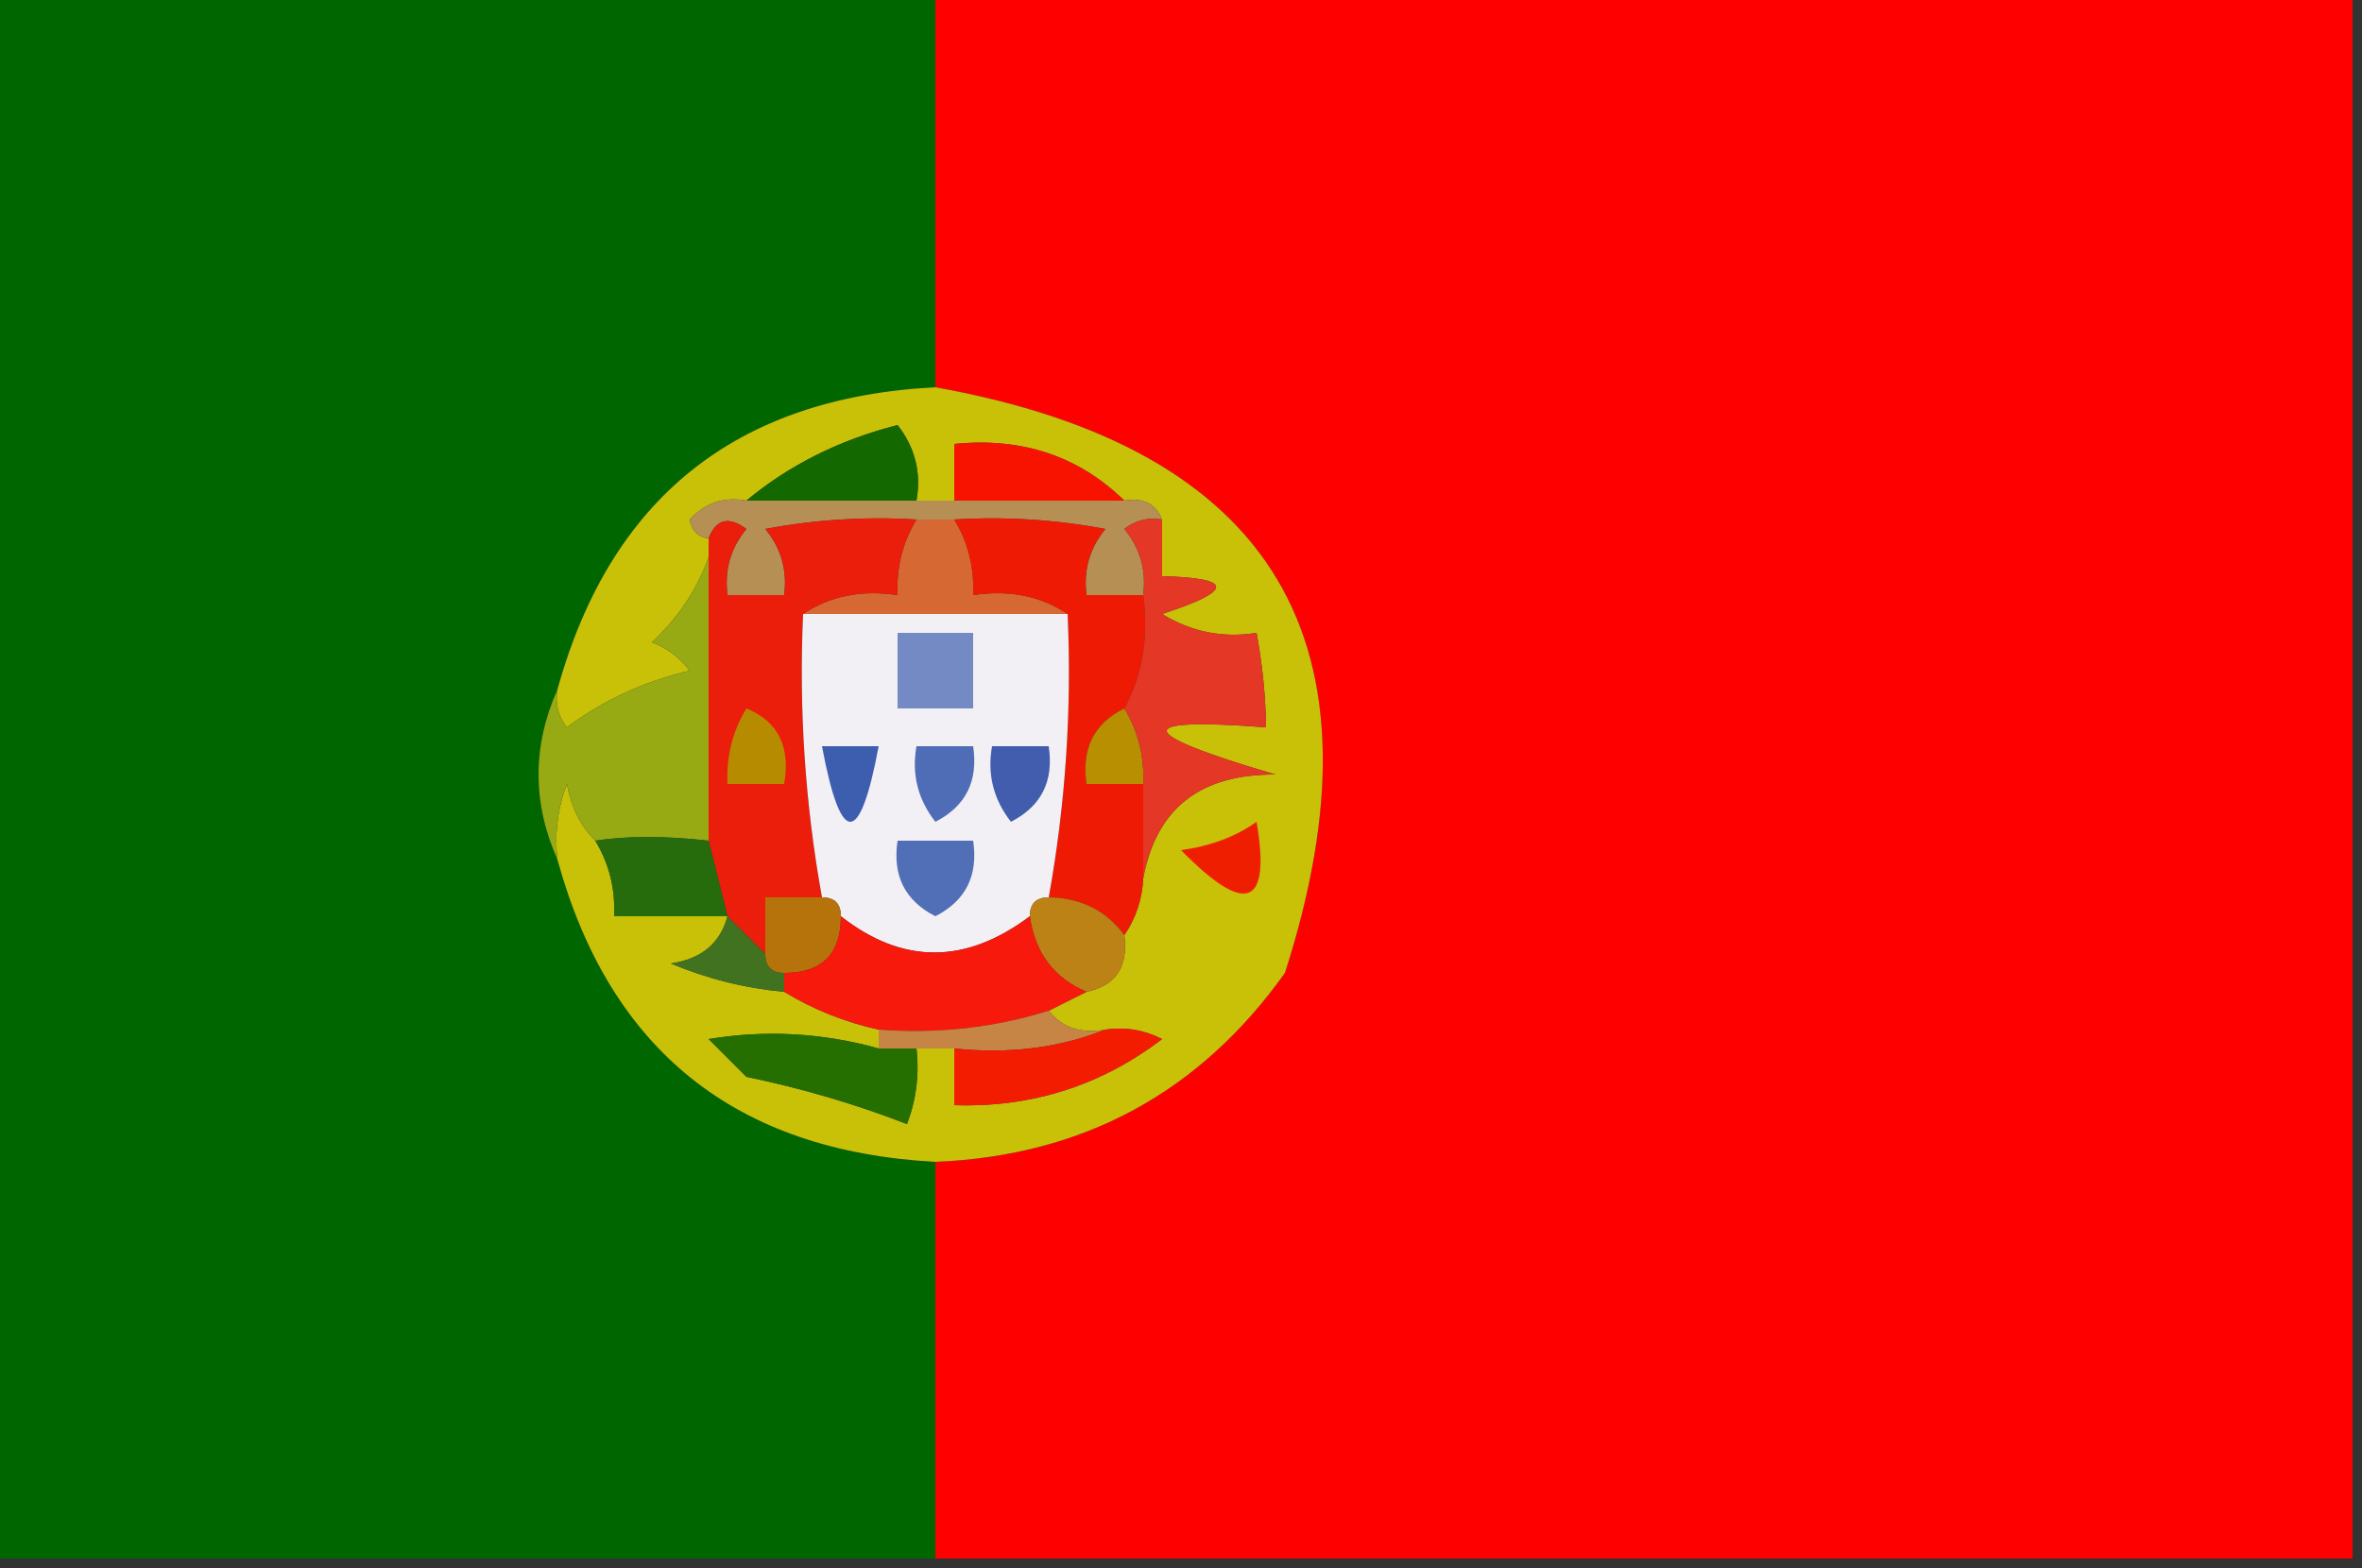
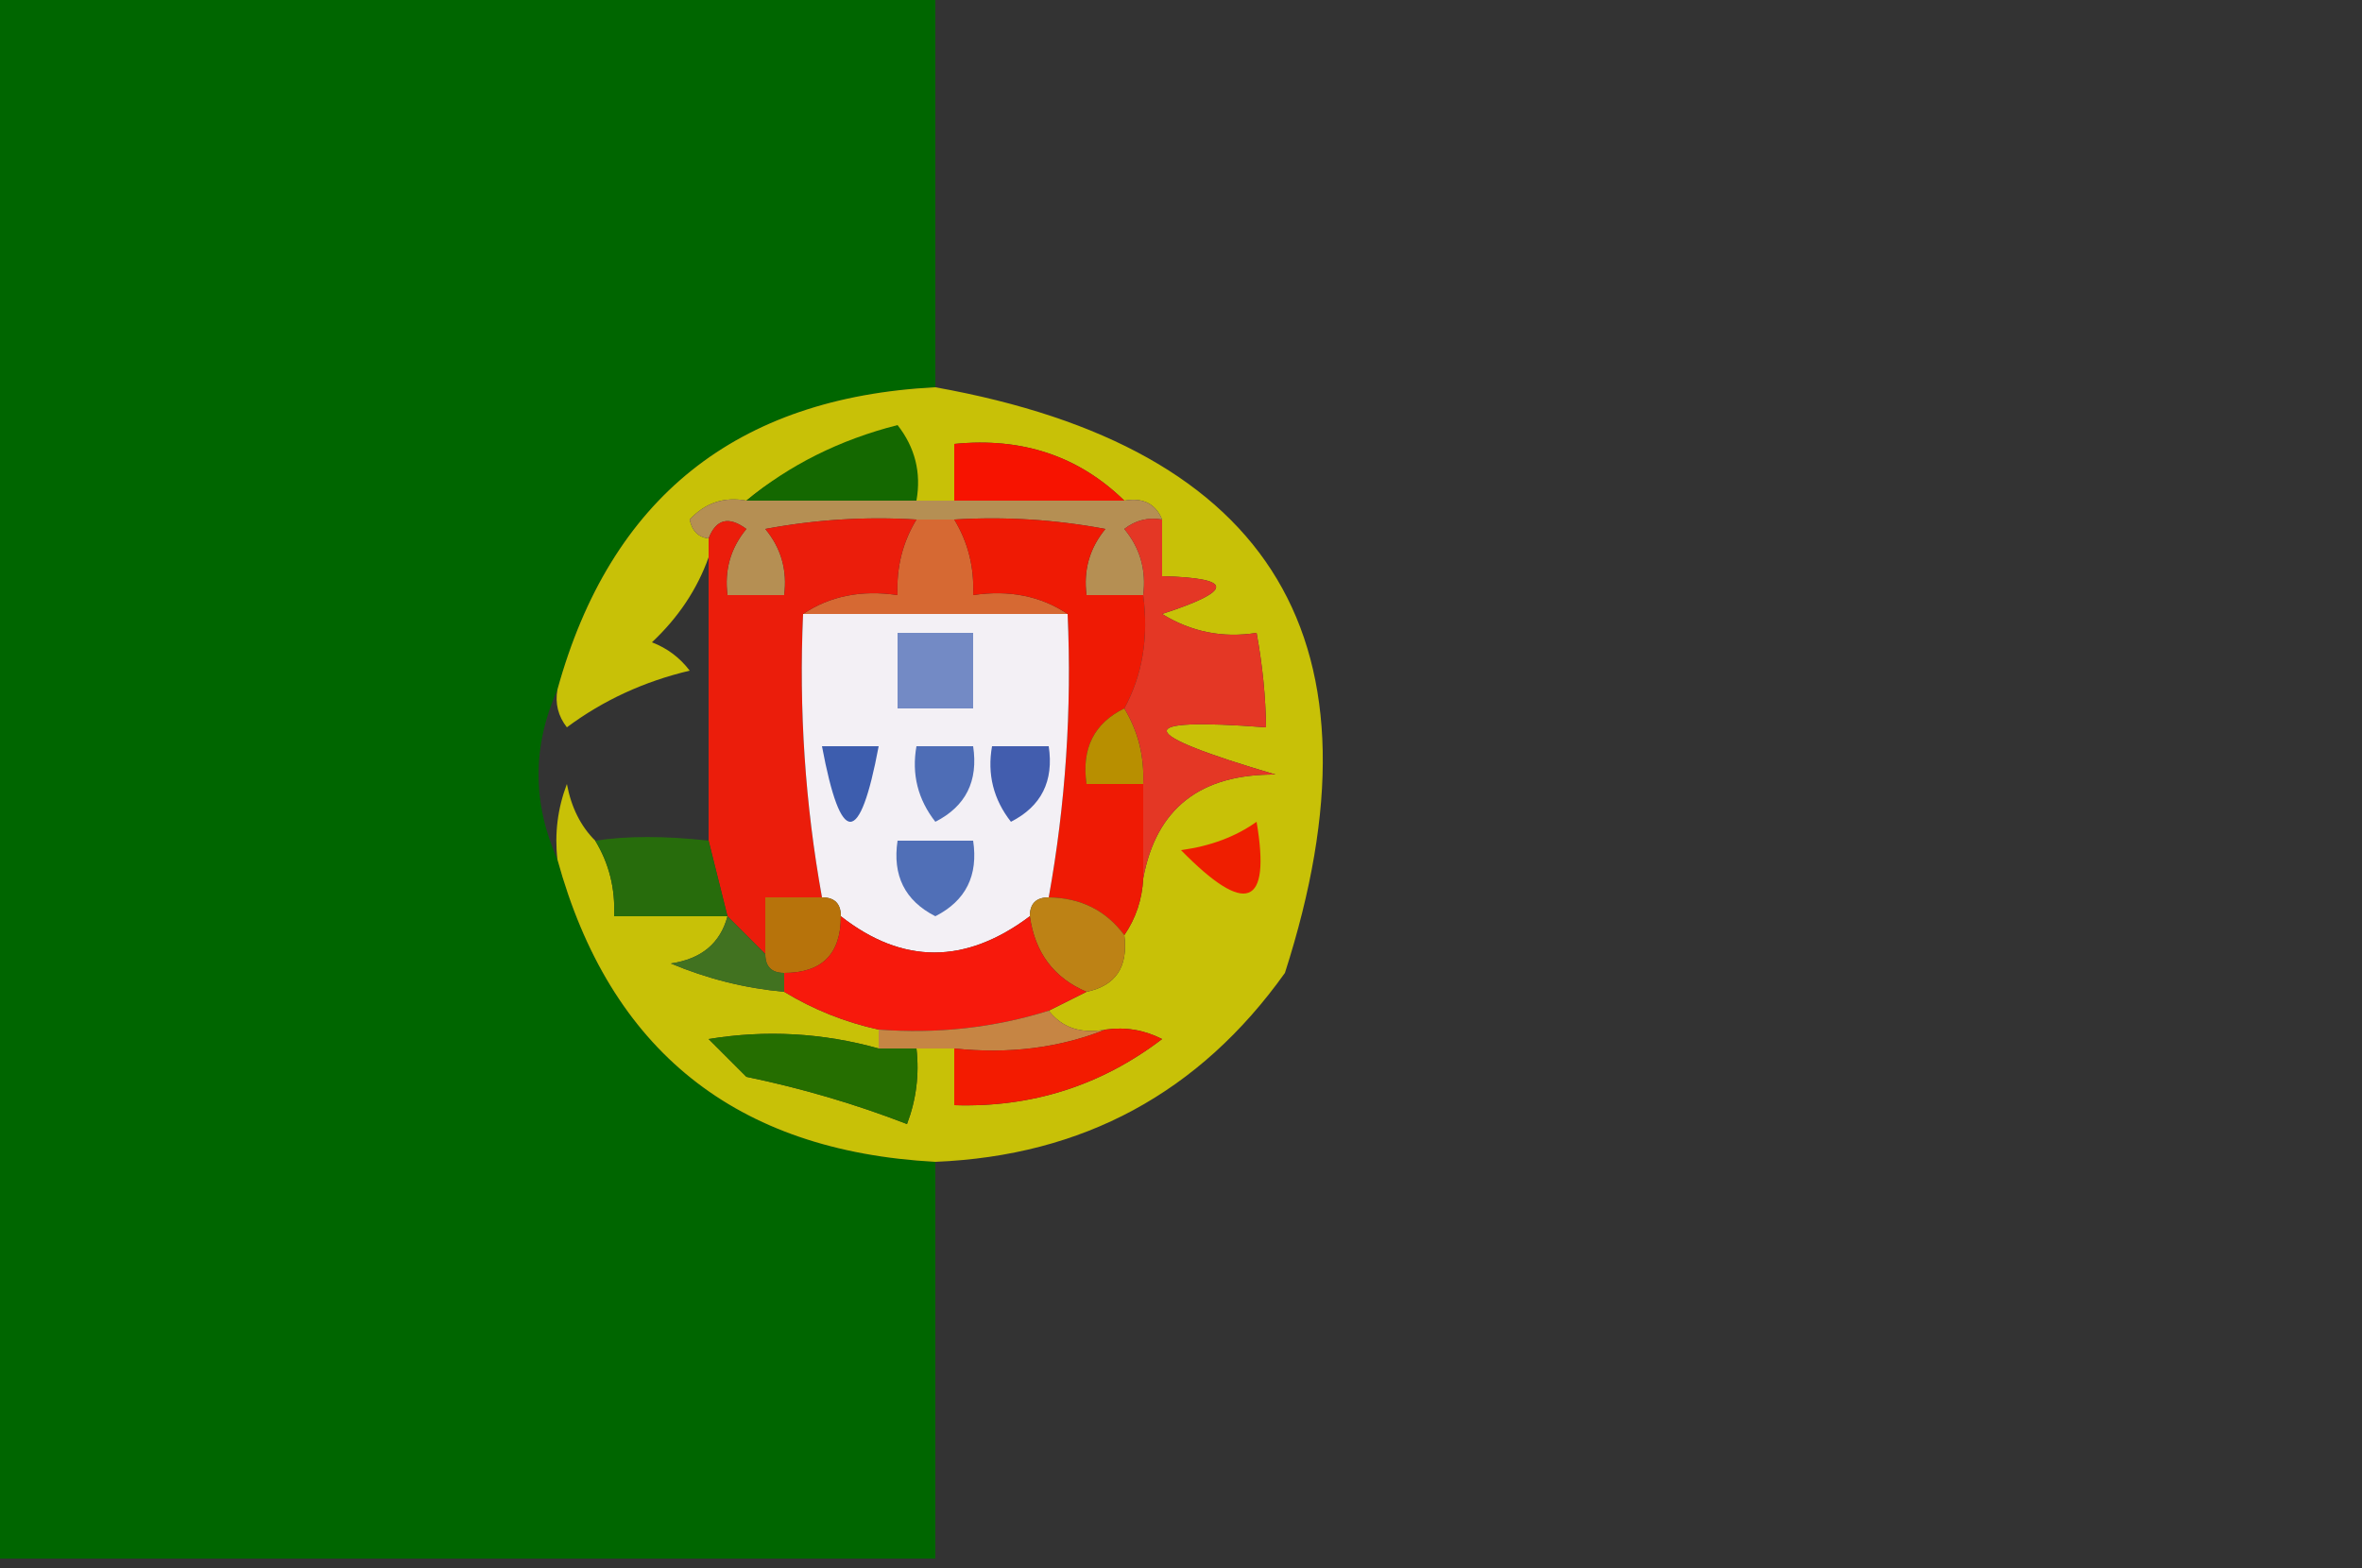
<svg xmlns="http://www.w3.org/2000/svg" version="1.1" width="125px" height="83px" style="shape-rendering:geometricPrecision; text-rendering:geometricPrecision; image-rendering:optimizeQuality; fill-rule:evenodd; clip-rule:evenodd">
  <rect width="100%" height="100%" fill="#333333" stroke="none" />
  <g>
    <path style="opacity:1" fill="#006600" d="M -0.5,-0.5 C 16.167,-0.5 32.833,-0.5 49.5,-0.5C 49.5,6.5 49.5,13.5 49.5,20.5C 38.965,21.038 32.298,26.371 29.5,36.5C 28.167,39.5 28.167,42.5 29.5,45.5C 32.273,55.599 38.94,60.932 49.5,61.5C 49.5,68.5 49.5,75.5 49.5,82.5C 32.833,82.5 16.167,82.5 -0.5,82.5C -0.5,54.833 -0.5,27.167 -0.5,-0.5 Z" />
  </g>
  <g>
-     <path style="opacity:1" fill="#fe0000" d="M 49.5,-0.5 C 74.5,-0.5 99.5,-0.5 124.5,-0.5C 124.5,27.167 124.5,54.833 124.5,82.5C 99.5,82.5 74.5,82.5 49.5,82.5C 49.5,75.5 49.5,68.5 49.5,61.5C 57.31,61.179 63.476,57.846 68,51.5C 73.61,34.045 67.443,23.711 49.5,20.5C 49.5,13.5 49.5,6.5 49.5,-0.5 Z" />
-   </g>
+     </g>
  <g>
-     <path style="opacity:1" fill="#c8c107" d="M 49.5,20.5 C 67.443,23.711 73.61,34.045 68,51.5C 63.476,57.846 57.31,61.179 49.5,61.5C 38.94,60.932 32.273,55.599 29.5,45.5C 29.343,44.127 29.51,42.793 30,41.5C 30.232,42.737 30.732,43.737 31.5,44.5C 32.234,45.708 32.567,47.041 32.5,48.5C 34.5,48.5 36.5,48.5 38.5,48.5C 38.119,49.931 37.119,50.764 35.5,51C 37.436,51.813 39.436,52.313 41.5,52.5C 43.05,53.441 44.716,54.108 46.5,54.5C 46.5,54.833 46.5,55.167 46.5,55.5C 43.531,54.671 40.531,54.505 37.5,55C 38.167,55.667 38.833,56.333 39.5,57C 42.43,57.606 45.263,58.44 48,59.5C 48.49,58.207 48.657,56.873 48.5,55.5C 49.167,55.5 49.833,55.5 50.5,55.5C 50.5,56.5 50.5,57.5 50.5,58.5C 54.599,58.633 58.266,57.467 61.5,55C 60.552,54.517 59.552,54.35 58.5,54.5C 57.209,54.737 56.209,54.404 55.5,53.5C 56.167,53.167 56.833,52.833 57.5,52.5C 59.048,52.179 59.715,51.179 59.5,49.5C 60.11,48.609 60.443,47.609 60.5,46.5C 61.182,42.801 63.515,40.967 67.5,41C 59.999,38.788 59.832,37.955 67,38.5C 66.981,36.892 66.815,35.226 66.5,33.5C 64.712,33.785 63.045,33.452 61.5,32.5C 65.311,31.262 65.311,30.596 61.5,30.5C 61.5,29.5 61.5,28.5 61.5,27.5C 61.158,26.662 60.492,26.328 59.5,26.5C 57.081,24.138 54.081,23.138 50.5,23.5C 50.5,24.5 50.5,25.5 50.5,26.5C 49.833,26.5 49.167,26.5 48.5,26.5C 48.762,25.022 48.429,23.689 47.5,22.5C 44.43,23.284 41.763,24.617 39.5,26.5C 38.325,26.281 37.325,26.614 36.5,27.5C 36.624,28.107 36.957,28.44 37.5,28.5C 37.5,28.833 37.5,29.167 37.5,29.5C 36.897,31.19 35.897,32.69 34.5,34C 35.308,34.308 35.975,34.808 36.5,35.5C 34.083,36.072 31.916,37.072 30,38.5C 29.536,37.906 29.369,37.239 29.5,36.5C 32.298,26.371 38.965,21.038 49.5,20.5 Z" />
+     <path style="opacity:1" fill="#c8c107" d="M 49.5,20.5 C 67.443,23.711 73.61,34.045 68,51.5C 63.476,57.846 57.31,61.179 49.5,61.5C 38.94,60.932 32.273,55.599 29.5,45.5C 29.343,44.127 29.51,42.793 30,41.5C 30.232,42.737 30.732,43.737 31.5,44.5C 32.234,45.708 32.567,47.041 32.5,48.5C 34.5,48.5 36.5,48.5 38.5,48.5C 38.119,49.931 37.119,50.764 35.5,51C 37.436,51.813 39.436,52.313 41.5,52.5C 43.05,53.441 44.716,54.108 46.5,54.5C 46.5,54.833 46.5,55.167 46.5,55.5C 43.531,54.671 40.531,54.505 37.5,55C 38.167,55.667 38.833,56.333 39.5,57C 42.43,57.606 45.263,58.44 48,59.5C 48.49,58.207 48.657,56.873 48.5,55.5C 49.167,55.5 49.833,55.5 50.5,55.5C 50.5,56.5 50.5,57.5 50.5,58.5C 54.599,58.633 58.266,57.467 61.5,55C 60.552,54.517 59.552,54.35 58.5,54.5C 57.209,54.737 56.209,54.404 55.5,53.5C 56.167,53.167 56.833,52.833 57.5,52.5C 59.048,52.179 59.715,51.179 59.5,49.5C 60.11,48.609 60.443,47.609 60.5,46.5C 61.182,42.801 63.515,40.967 67.5,41C 59.999,38.788 59.832,37.955 67,38.5C 66.981,36.892 66.815,35.226 66.5,33.5C 64.712,33.785 63.045,33.452 61.5,32.5C 65.311,31.262 65.311,30.596 61.5,30.5C 61.5,29.5 61.5,28.5 61.5,27.5C 61.158,26.662 60.492,26.328 59.5,26.5C 57.081,24.138 54.081,23.138 50.5,23.5C 50.5,24.5 50.5,25.5 50.5,26.5C 49.833,26.5 49.167,26.5 48.5,26.5C 44.43,23.284 41.763,24.617 39.5,26.5C 38.325,26.281 37.325,26.614 36.5,27.5C 36.624,28.107 36.957,28.44 37.5,28.5C 37.5,28.833 37.5,29.167 37.5,29.5C 36.897,31.19 35.897,32.69 34.5,34C 35.308,34.308 35.975,34.808 36.5,35.5C 34.083,36.072 31.916,37.072 30,38.5C 29.536,37.906 29.369,37.239 29.5,36.5C 32.298,26.371 38.965,21.038 49.5,20.5 Z" />
  </g>
  <g>
    <path style="opacity:1" fill="#b58f53" d="M 39.5,26.5 C 42.5,26.5 45.5,26.5 48.5,26.5C 49.167,26.5 49.833,26.5 50.5,26.5C 53.5,26.5 56.5,26.5 59.5,26.5C 60.492,26.328 61.158,26.662 61.5,27.5C 60.761,27.369 60.094,27.536 59.5,28C 60.337,29.011 60.67,30.178 60.5,31.5C 59.5,31.5 58.5,31.5 57.5,31.5C 57.33,30.178 57.663,29.011 58.5,28C 55.854,27.503 53.187,27.336 50.5,27.5C 49.833,27.5 49.167,27.5 48.5,27.5C 45.813,27.336 43.146,27.503 40.5,28C 41.337,29.011 41.67,30.178 41.5,31.5C 40.5,31.5 39.5,31.5 38.5,31.5C 38.33,30.178 38.663,29.011 39.5,28C 38.563,27.308 37.897,27.475 37.5,28.5C 36.957,28.44 36.624,28.107 36.5,27.5C 37.325,26.614 38.325,26.281 39.5,26.5 Z" />
  </g>
  <g>
    <path style="opacity:1" fill="#f71300" d="M 59.5,26.5 C 56.5,26.5 53.5,26.5 50.5,26.5C 50.5,25.5 50.5,24.5 50.5,23.5C 54.081,23.138 57.081,24.138 59.5,26.5 Z" />
  </g>
  <g>
    <path style="opacity:1" fill="#146800" d="M 48.5,26.5 C 45.5,26.5 42.5,26.5 39.5,26.5C 41.763,24.617 44.43,23.284 47.5,22.5C 48.429,23.689 48.762,25.022 48.5,26.5 Z" />
  </g>
  <g>
    <path style="opacity:1" fill="#d66933" d="M 48.5,27.5 C 49.167,27.5 49.833,27.5 50.5,27.5C 51.234,28.708 51.567,30.041 51.5,31.5C 53.415,31.215 55.081,31.549 56.5,32.5C 51.833,32.5 47.167,32.5 42.5,32.5C 43.919,31.549 45.585,31.215 47.5,31.5C 47.433,30.041 47.766,28.708 48.5,27.5 Z" />
  </g>
  <g>
    <path style="opacity:1" fill="#ef1a04" d="M 50.5,27.5 C 53.187,27.336 55.854,27.503 58.5,28C 57.663,29.011 57.33,30.178 57.5,31.5C 58.5,31.5 59.5,31.5 60.5,31.5C 60.795,33.735 60.461,35.735 59.5,37.5C 57.896,38.287 57.229,39.62 57.5,41.5C 58.5,41.5 59.5,41.5 60.5,41.5C 60.5,43.167 60.5,44.833 60.5,46.5C 60.443,47.609 60.11,48.609 59.5,49.5C 58.533,48.194 57.199,47.527 55.5,47.5C 56.392,42.562 56.726,37.562 56.5,32.5C 55.081,31.549 53.415,31.215 51.5,31.5C 51.567,30.041 51.234,28.708 50.5,27.5 Z" />
  </g>
  <g>
    <path style="opacity:1" fill="#eb1d0b" d="M 48.5,27.5 C 47.766,28.708 47.433,30.041 47.5,31.5C 45.585,31.215 43.919,31.549 42.5,32.5C 42.274,37.562 42.608,42.562 43.5,47.5C 42.5,47.5 41.5,47.5 40.5,47.5C 40.5,48.5 40.5,49.5 40.5,50.5C 39.833,49.833 39.167,49.167 38.5,48.5C 38.167,47.167 37.833,45.833 37.5,44.5C 37.5,39.5 37.5,34.5 37.5,29.5C 37.5,29.167 37.5,28.833 37.5,28.5C 37.897,27.475 38.563,27.308 39.5,28C 38.663,29.011 38.33,30.178 38.5,31.5C 39.5,31.5 40.5,31.5 41.5,31.5C 41.67,30.178 41.337,29.011 40.5,28C 43.146,27.503 45.813,27.336 48.5,27.5 Z" />
  </g>
  <g>
-     <path style="opacity:1" fill="#b78b00" d="M 39.5,37.5 C 41.176,38.183 41.843,39.517 41.5,41.5C 40.5,41.5 39.5,41.5 38.5,41.5C 38.433,40.041 38.766,38.708 39.5,37.5 Z" />
-   </g>
+     </g>
  <g>
    <path style="opacity:1" fill="#b88f00" d="M 59.5,37.5 C 60.234,38.708 60.567,40.041 60.5,41.5C 59.5,41.5 58.5,41.5 57.5,41.5C 57.229,39.62 57.896,38.287 59.5,37.5 Z" />
  </g>
  <g>
-     <path style="opacity:1" fill="#97a913" d="M 37.5,29.5 C 37.5,34.5 37.5,39.5 37.5,44.5C 35.19,44.242 33.19,44.242 31.5,44.5C 30.732,43.737 30.232,42.737 30,41.5C 29.51,42.793 29.343,44.127 29.5,45.5C 28.167,42.5 28.167,39.5 29.5,36.5C 29.369,37.239 29.536,37.906 30,38.5C 31.916,37.072 34.083,36.072 36.5,35.5C 35.975,34.808 35.308,34.308 34.5,34C 35.897,32.69 36.897,31.19 37.5,29.5 Z" />
-   </g>
+     </g>
  <g>
    <path style="opacity:1" fill="#e43725" d="M 61.5,27.5 C 61.5,28.5 61.5,29.5 61.5,30.5C 65.311,30.596 65.311,31.262 61.5,32.5C 63.045,33.452 64.712,33.785 66.5,33.5C 66.815,35.226 66.981,36.892 67,38.5C 59.832,37.955 59.999,38.788 67.5,41C 63.515,40.967 61.182,42.801 60.5,46.5C 60.5,44.833 60.5,43.167 60.5,41.5C 60.567,40.041 60.234,38.708 59.5,37.5C 60.461,35.735 60.795,33.735 60.5,31.5C 60.67,30.178 60.337,29.011 59.5,28C 60.094,27.536 60.761,27.369 61.5,27.5 Z" />
  </g>
  <g>
    <path style="opacity:1" fill="#f3f0f5" d="M 42.5,32.5 C 47.167,32.5 51.833,32.5 56.5,32.5C 56.726,37.562 56.392,42.562 55.5,47.5C 54.833,47.5 54.5,47.833 54.5,48.5C 51.094,51.059 47.76,51.059 44.5,48.5C 44.5,47.833 44.167,47.5 43.5,47.5C 42.608,42.562 42.274,37.562 42.5,32.5 Z" />
  </g>
  <g>
    <path style="opacity:1" fill="#4e6db6" d="M 48.5,39.5 C 49.5,39.5 50.5,39.5 51.5,39.5C 51.778,41.346 51.111,42.68 49.5,43.5C 48.571,42.311 48.238,40.978 48.5,39.5 Z" />
  </g>
  <g>
    <path style="opacity:1" fill="#3d5dae" d="M 43.5,39.5 C 44.5,39.5 45.5,39.5 46.5,39.5C 45.5,44.833 44.5,44.833 43.5,39.5 Z" />
  </g>
  <g>
    <path style="opacity:1" fill="#425dae" d="M 52.5,39.5 C 53.5,39.5 54.5,39.5 55.5,39.5C 55.778,41.346 55.111,42.68 53.5,43.5C 52.571,42.311 52.238,40.978 52.5,39.5 Z" />
  </g>
  <g>
    <path style="opacity:1" fill="#738ac5" d="M 47.5,33.5 C 48.833,33.5 50.167,33.5 51.5,33.5C 51.5,34.833 51.5,36.167 51.5,37.5C 50.167,37.5 48.833,37.5 47.5,37.5C 47.5,36.167 47.5,34.833 47.5,33.5 Z" />
  </g>
  <g>
    <path style="opacity:1" fill="#276c0c" d="M 37.5,44.5 C 37.833,45.833 38.167,47.167 38.5,48.5C 36.5,48.5 34.5,48.5 32.5,48.5C 32.567,47.041 32.234,45.708 31.5,44.5C 33.19,44.242 35.19,44.242 37.5,44.5 Z" />
  </g>
  <g>
    <path style="opacity:1" fill="#ef1e00" d="M 66.5,43.5 C 67.265,48.004 65.932,48.504 62.5,45C 64.058,44.79 65.391,44.29 66.5,43.5 Z" />
  </g>
  <g>
    <path style="opacity:1" fill="#506fb7" d="M 47.5,44.5 C 48.833,44.5 50.167,44.5 51.5,44.5C 51.778,46.346 51.111,47.68 49.5,48.5C 47.889,47.68 47.222,46.346 47.5,44.5 Z" />
  </g>
  <g>
    <path style="opacity:1" fill="#b7730b" d="M 43.5,47.5 C 44.167,47.5 44.5,47.833 44.5,48.5C 44.5,50.5 43.5,51.5 41.5,51.5C 40.833,51.5 40.5,51.167 40.5,50.5C 40.5,49.5 40.5,48.5 40.5,47.5C 41.5,47.5 42.5,47.5 43.5,47.5 Z" />
  </g>
  <g>
    <path style="opacity:1" fill="#bd8215" d="M 55.5,47.5 C 57.199,47.527 58.533,48.194 59.5,49.5C 59.715,51.179 59.048,52.179 57.5,52.5C 55.771,51.764 54.771,50.431 54.5,48.5C 54.5,47.833 54.833,47.5 55.5,47.5 Z" />
  </g>
  <g>
    <path style="opacity:1" fill="#417220" d="M 38.5,48.5 C 39.167,49.167 39.833,49.833 40.5,50.5C 40.5,51.167 40.833,51.5 41.5,51.5C 41.5,51.833 41.5,52.167 41.5,52.5C 39.436,52.313 37.436,51.813 35.5,51C 37.119,50.764 38.119,49.931 38.5,48.5 Z" />
  </g>
  <g>
    <path style="opacity:1" fill="#f7190c" d="M 44.5,48.5 C 47.76,51.059 51.094,51.059 54.5,48.5C 54.771,50.431 55.771,51.764 57.5,52.5C 56.833,52.833 56.167,53.167 55.5,53.5C 52.608,54.403 49.608,54.736 46.5,54.5C 44.716,54.108 43.05,53.441 41.5,52.5C 41.5,52.167 41.5,51.833 41.5,51.5C 43.5,51.5 44.5,50.5 44.5,48.5 Z" />
  </g>
  <g>
    <path style="opacity:1" fill="#c68544" d="M 55.5,53.5 C 56.209,54.404 57.209,54.737 58.5,54.5C 56.052,55.473 53.385,55.806 50.5,55.5C 49.833,55.5 49.167,55.5 48.5,55.5C 47.833,55.5 47.167,55.5 46.5,55.5C 46.5,55.167 46.5,54.833 46.5,54.5C 49.608,54.736 52.608,54.403 55.5,53.5 Z" />
  </g>
  <g>
    <path style="opacity:1" fill="#256e00" d="M 46.5,55.5 C 47.167,55.5 47.833,55.5 48.5,55.5C 48.657,56.873 48.49,58.207 48,59.5C 45.263,58.44 42.43,57.606 39.5,57C 38.833,56.333 38.167,55.667 37.5,55C 40.531,54.505 43.531,54.671 46.5,55.5 Z" />
  </g>
  <g>
    <path style="opacity:1" fill="#f31b00" d="M 58.5,54.5 C 59.552,54.35 60.552,54.517 61.5,55C 58.266,57.467 54.599,58.633 50.5,58.5C 50.5,57.5 50.5,56.5 50.5,55.5C 53.385,55.806 56.052,55.473 58.5,54.5 Z" />
  </g>
</svg>